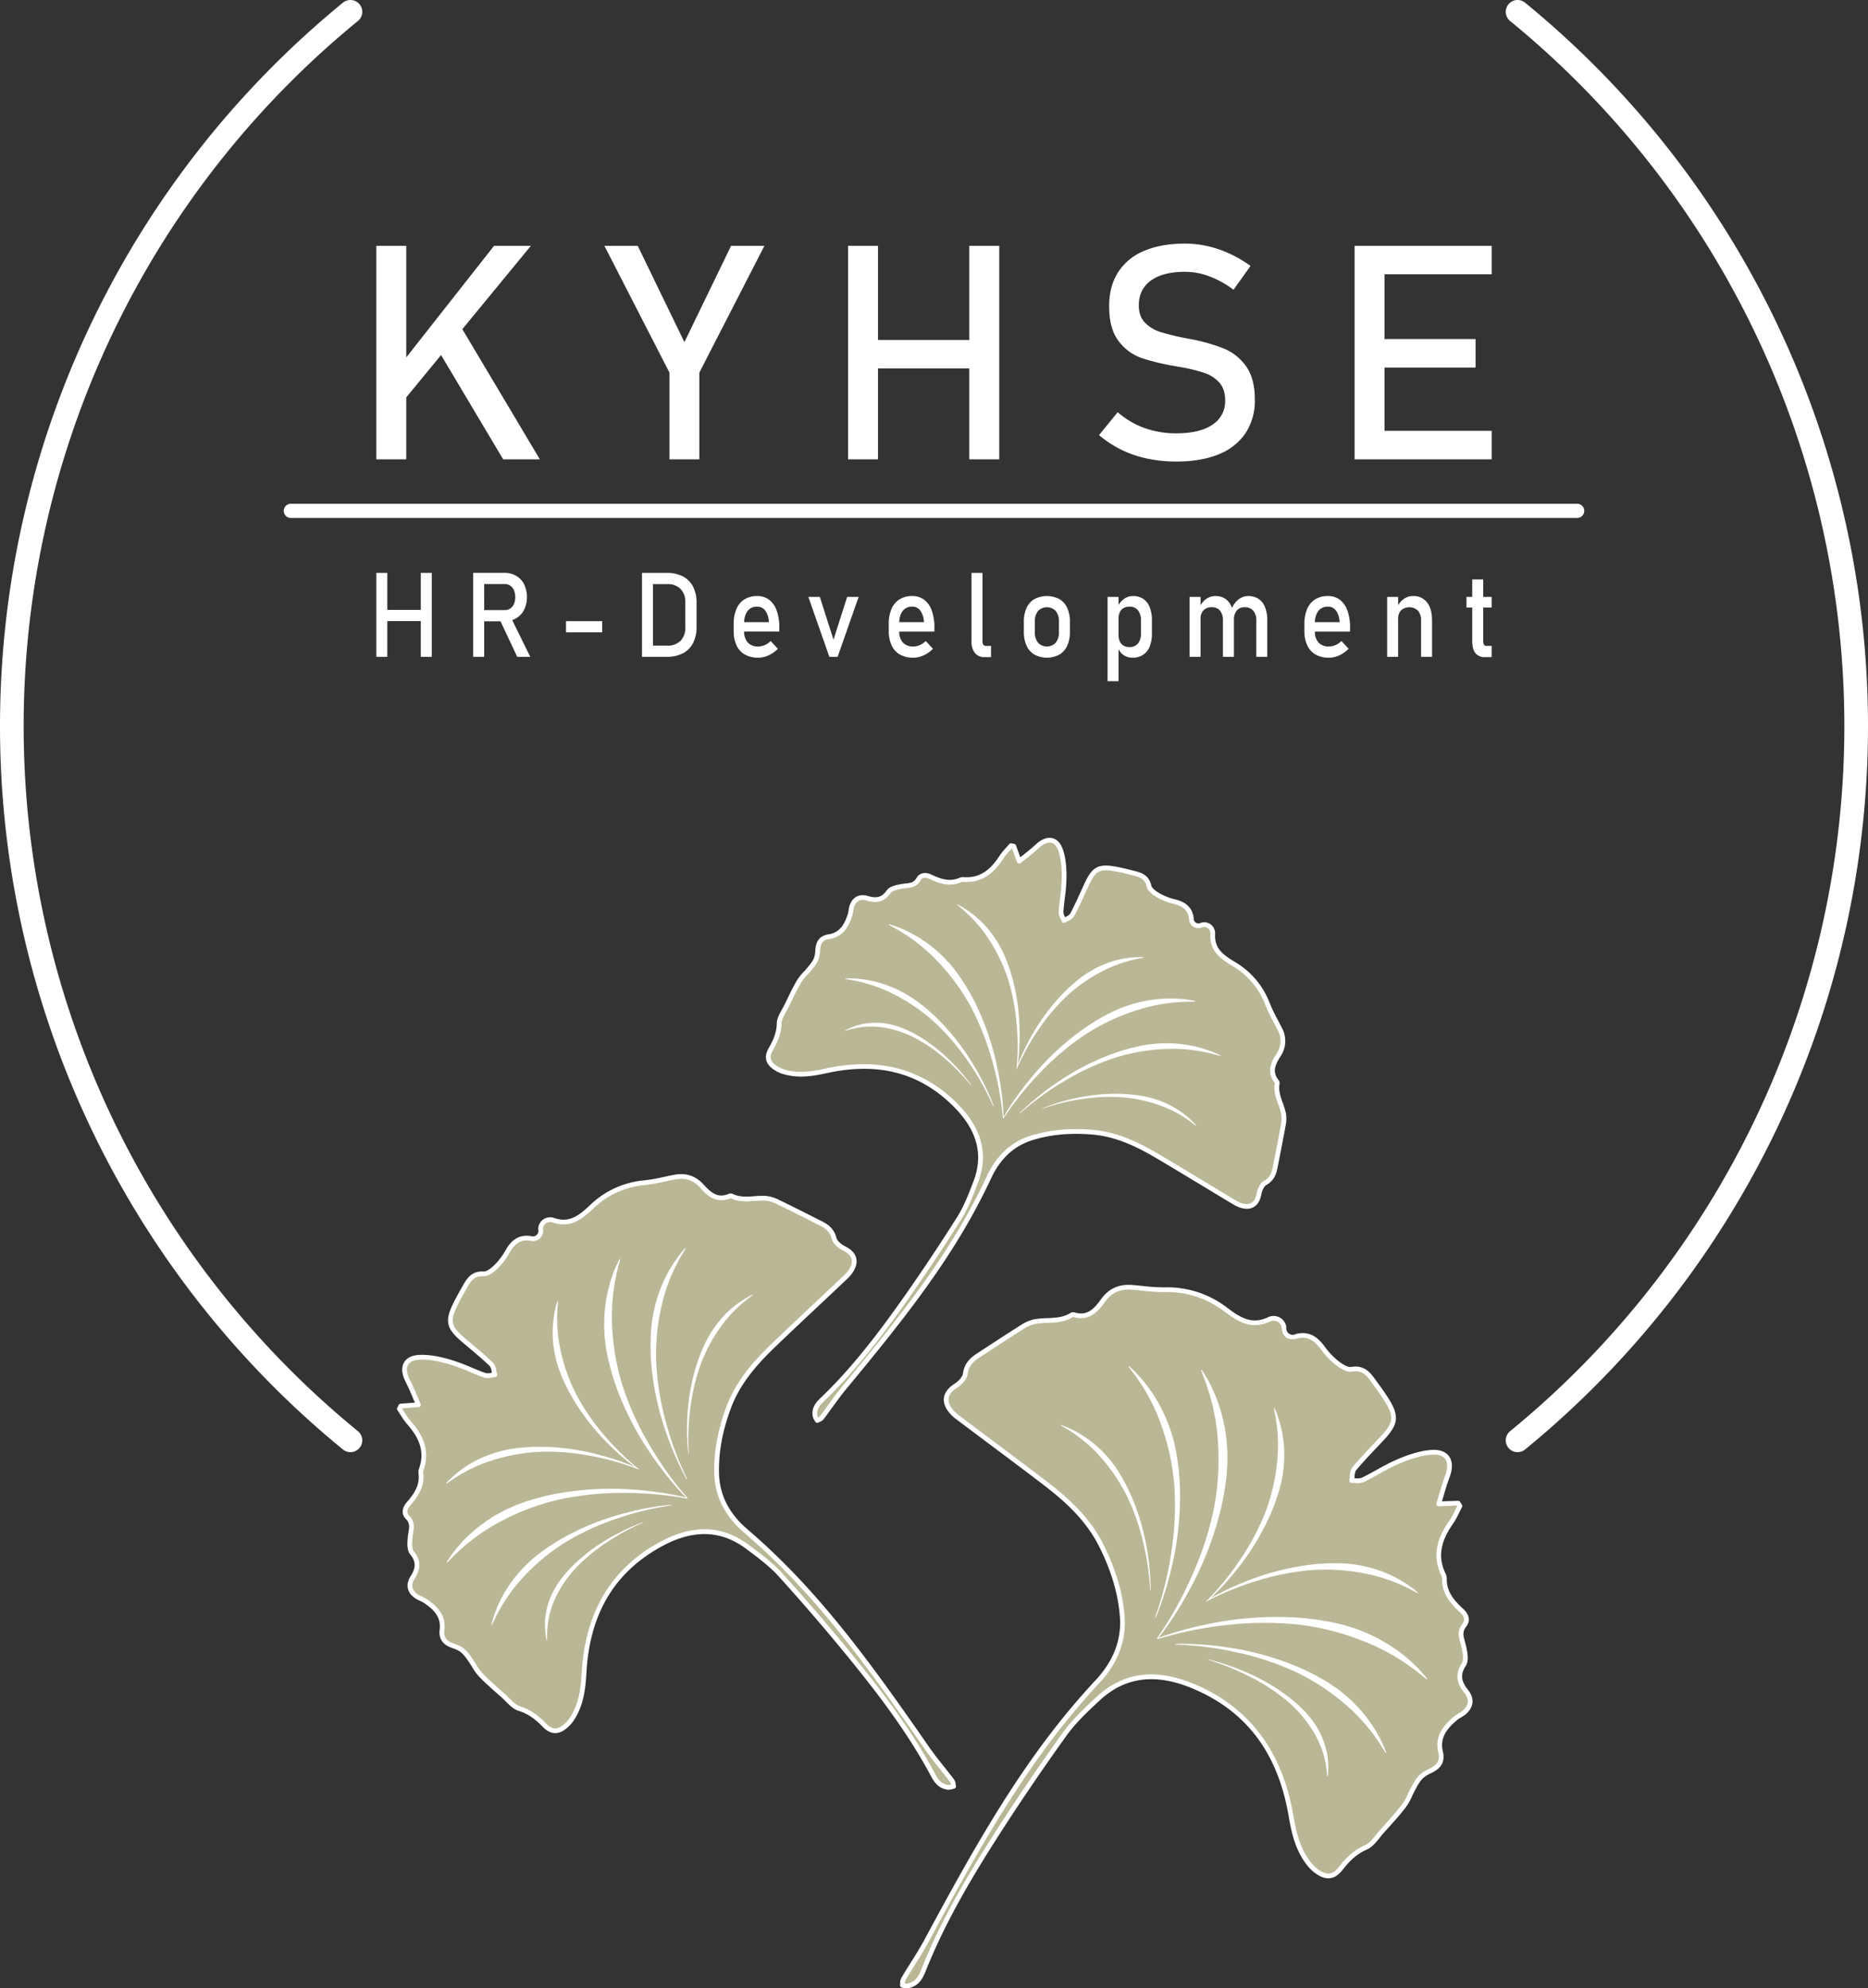
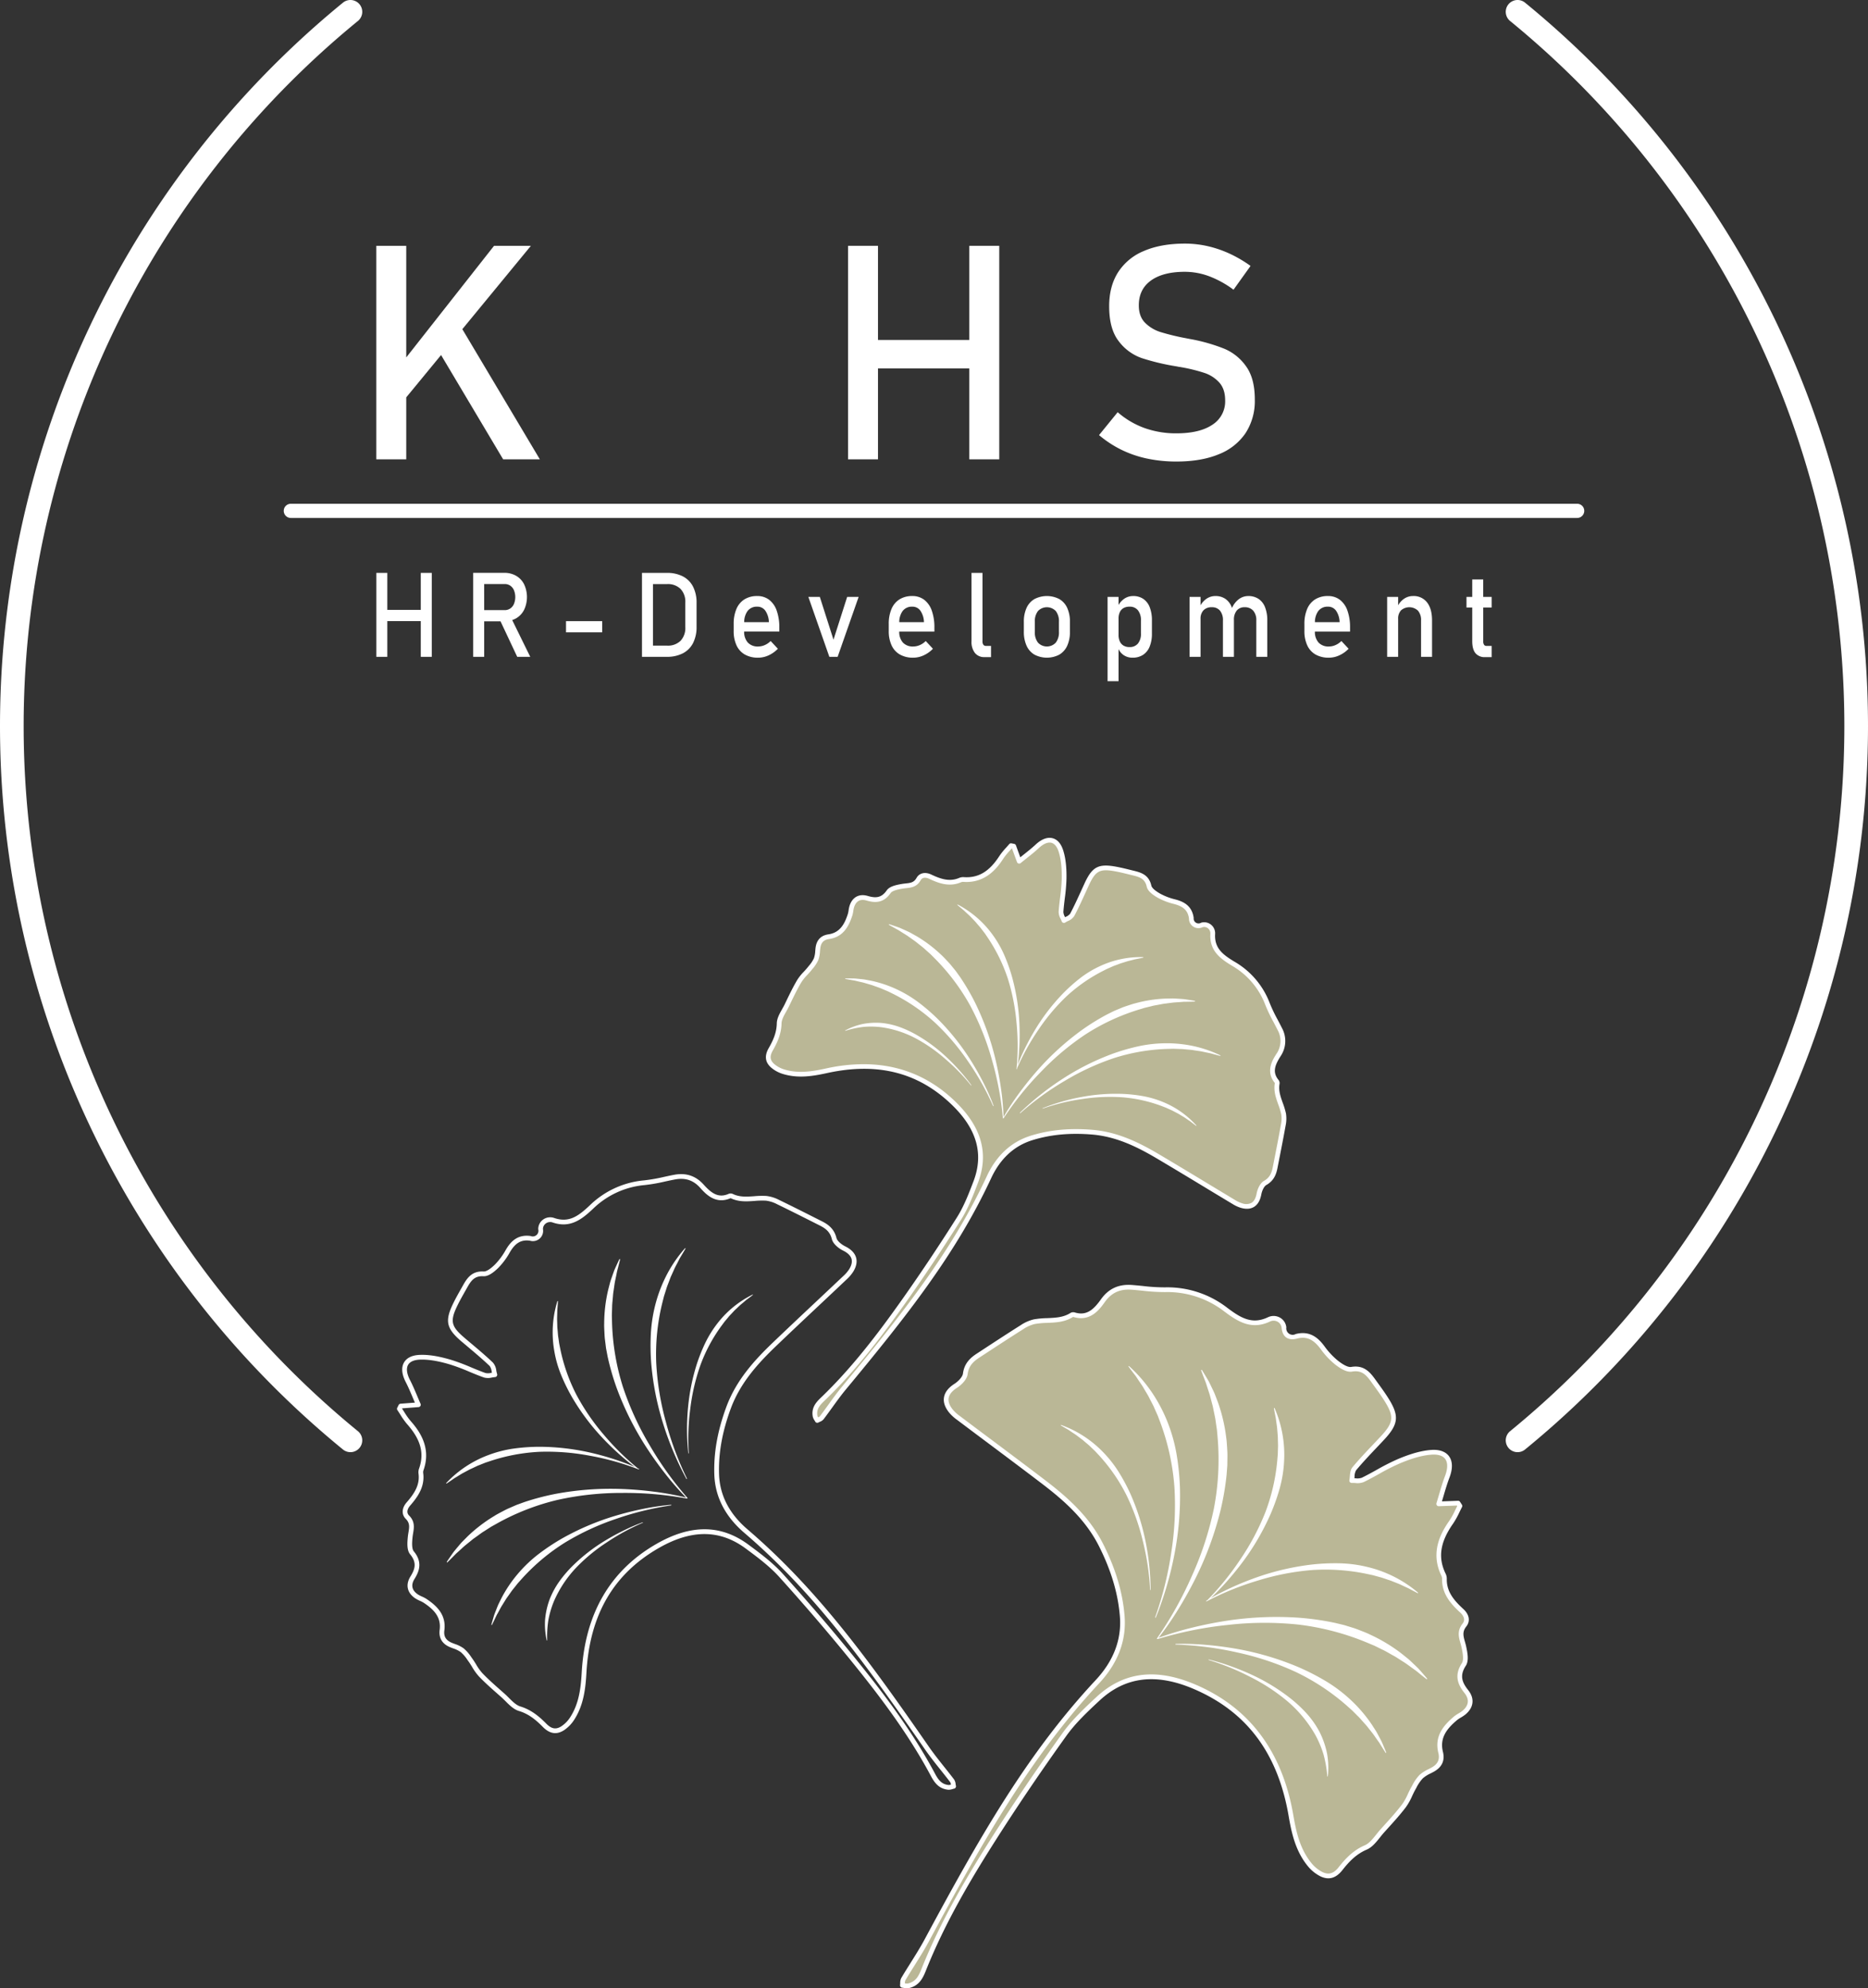
<svg xmlns="http://www.w3.org/2000/svg" viewBox="0 0 937 997.128">
  <rect x="0" y="0" width="937" height="997.128" fill="#333333" stroke="none" />
  <defs>
    <style>.a{fill:#bab796;}.b{fill:#fff;}</style>
  </defs>
-   <path class="a" d="M201.844,705.3l8.845-.673c-1.81-4.118-3.33-8.115-5.279-11.89-3.467-6.715-1.414-11.633,6.044-11.92,5.076-.195,10.368.986,15.3,2.441,5.885,1.735,11.441,4.558,17.249,6.6,1.468.516,3.351-.149,5.043-.271-.562-1.781-.6-4.114-1.779-5.244-4.541-4.339-9.44-8.3-14.224-12.385-7.191-6.138-7.9-9.278-3.766-17.735,1.264-2.589,2.7-5.1,4.118-7.608,2.23-3.938,4.089-7.955,10.017-7.62,2.123.12,4.73-2.08,6.516-3.832a35.461,35.461,0,0,0,5.6-7.533c2.574-4.43,5.712-7.225,11.311-6.443,3.053.427,5.261-.645,5.172-4.588a4.772,4.772,0,0,1,6.436-4.5c8.3,2.837,13.659-1.53,18.991-6.553a43.879,43.879,0,0,1,26.707-12.269c5.054-.476,10.021-1.854,15.033-2.793,5.427-1.017,9.929.294,13.77,4.58,3.54,3.949,7.58,7.528,13.664,4.978a1.609,1.609,0,0,1,1.148-.123c5.654,2.814,11.608.752,17.4,1.184a17.127,17.127,0,0,1,5.943,1.87c7.193,3.478,14.319,7.1,21.454,10.691,3.232,1.629,5.721,3.627,6.7,7.614.482,1.969,2.929,3.946,4.966,4.95,5.073,2.5,6.544,6.261,3.566,11.082a18.326,18.326,0,0,1-3.047,3.559c-11.785,11.152-23.671,22.2-35.389,33.419-9.6,9.195-18.338,19.04-23.065,31.835-3.983,10.78-6.32,21.762-5.955,33.34.375,11.908,6.11,21.211,14.632,28.506,36.438,31.192,63.815,69.85,90.846,108.851,3.926,5.665,8.465,10.9,12.628,16.408.532.7.5,1.83.737,2.761a9.169,9.169,0,0,1-2.695.524c-3.839-.439-5.794-2.778-7.63-6.223-11.007-20.656-25.025-39.312-39.7-57.43-11.774-14.539-23.994-28.74-36.528-42.628-4.949-5.484-11.053-10.029-17.035-14.456-14.637-10.829-29.7-8.948-44.59-.494-24.59,13.964-35.592,36.083-37.175,63.492-.469,8.108-1.392,15.95-5.789,22.926a16.847,16.847,0,0,1-5.026,5.218c-3.2,2.008-6.017,1.5-9.013-1.532-3.48-3.526-7.3-6.752-12.511-8.318-3.195-.96-5.715-4.307-8.427-6.708-3.8-3.362-7.663-6.673-11.156-10.333-2.038-2.136-3.343-4.956-5.1-7.382a23,23,0,0,0-4.155-4.925c-1.614-1.244-3.751-1.821-5.682-2.634-3.312-1.4-4.9-3.776-4.423-7.426.927-7.042-3.246-11.184-8.457-14.669-1.3-.868-2.867-1.326-4.176-2.18-3.6-2.352-4.464-5.773-2.174-9.439,2.679-4.287,3.432-8.03-.256-12.479-1.459-1.761-1.157-5.389-.876-8.086.358-3.449,1.776-6.614-1.4-9.776-1.74-1.732-1.612-4.229.484-6.627,3.791-4.34,7.1-9.109,6.241-15.451a4.3,4.3,0,0,1,.234-1.94c3.257-9.237-.193-16.62-6.225-23.428a67.168,67.168,0,0,1-4.782-6.914Z" transform="translate(-0.833 -0.159)" />
  <path class="b" d="M476.738,897.713a3.538,3.538,0,0,1-.395-.022c-4.326-.5-6.544-3.093-8.543-6.843-11.5-21.586-26.458-41.049-39.573-57.241-11.258-13.9-23.533-28.229-36.486-42.58-4.944-5.479-11.275-10.164-16.86-14.3-12.864-9.519-27.028-9.655-43.3-.417-22.934,13.025-34.9,33.477-36.578,62.53-.45,7.809-1.282,16.055-5.969,23.49a17.96,17.96,0,0,1-5.4,5.591c-3.659,2.293-7.089,1.739-10.49-1.706-3.21-3.253-6.888-6.477-12.007-8.013-2.615-.787-4.714-2.884-6.744-4.913-.73-.728-1.42-1.417-2.128-2.044l-1.628-1.437c-3.23-2.847-6.57-5.79-9.6-8.965a27.9,27.9,0,0,1-3.4-4.741c-.573-.93-1.166-1.891-1.8-2.765l-.531-.741a18.362,18.362,0,0,0-3.387-3.94,14.735,14.735,0,0,0-3.8-1.846c-.543-.206-1.086-.411-1.615-.633-3.893-1.642-5.67-4.642-5.138-8.675.873-6.637-3.3-10.425-7.941-13.529a13.963,13.963,0,0,0-1.957-1.019,16.526,16.526,0,0,1-2.208-1.153c-4.2-2.741-5.146-6.876-2.531-11.061,2.4-3.835,3.205-7.03-.163-11.094-1.7-2.053-1.482-5.7-1.142-8.965.071-.694.184-1.377.3-2.052.431-2.595.772-4.645-1.353-6.759-2.2-2.194-2.037-5.432.426-8.25,4.119-4.715,6.709-8.987,5.958-14.51a5.492,5.492,0,0,1,.291-2.493c2.7-7.66.853-14.522-5.993-22.249a37.288,37.288,0,0,1-3.449-4.84c-.468-.737-.935-1.474-1.425-2.191a1.186,1.186,0,0,1-.081-1.2l.688-1.377a1.184,1.184,0,0,1,.971-.652l7.185-.546q-.5-1.164-.98-2.315c-1.177-2.789-2.285-5.422-3.6-7.974-2.031-3.934-2.325-7.348-.854-9.873.946-1.621,3.085-3.591,7.908-3.777,5.748-.234,11.7,1.315,15.683,2.489a101.362,101.362,0,0,1,10.141,3.8c2.339.971,4.757,1.976,7.164,2.822a6.3,6.3,0,0,0,2.821-.1c.117-.02.235-.04.353-.058-.039-.184-.077-.368-.112-.549a6.022,6.022,0,0,0-1.012-2.832c-3.413-3.262-7.107-6.374-10.678-9.383-1.168-.984-2.335-1.966-3.5-2.957-7.61-6.5-8.407-10.257-4.061-19.157,1.206-2.471,2.576-4.891,3.9-7.232l.646-1.144c2.065-3.691,4.391-7.894,10.722-7.517.709.031,2.419-.355,5.617-3.494a34.116,34.116,0,0,0,5.4-7.283c2.192-3.775,5.595-7.984,12.5-7.021a2.839,2.839,0,0,0,3.822-3.387,5.848,5.848,0,0,1,2.414-4.839,6.026,6.026,0,0,1,5.591-.806c7.554,2.581,12.332-1.149,17.794-6.293a44.8,44.8,0,0,1,27.41-12.587,85.923,85.923,0,0,0,9.985-1.755c1.645-.357,3.29-.713,4.94-1.022,6.013-1.128,10.875.493,14.873,4.953,3.959,4.416,7.4,6.738,12.321,4.676a2.661,2.661,0,0,1,2.134-.091c3.451,1.717,7.054,1.463,10.87,1.2a41.826,41.826,0,0,1,6.091-.133,18.519,18.519,0,0,1,6.372,1.985c6.267,3.03,12.581,6.215,18.687,9.3l2.783,1.4c2.968,1.5,6.159,3.662,7.317,8.39.367,1.5,2.509,3.267,4.34,4.17,2.991,1.477,4.841,3.379,5.494,5.657.621,2.162.136,4.555-1.445,7.112a19.8,19.8,0,0,1-3.241,3.8q-6.645,6.288-13.318,12.546c-7.255,6.817-14.755,13.868-22.065,20.869-8.983,8.6-17.959,18.361-22.772,31.389-4.291,11.609-6.215,22.367-5.883,32.891.333,10.551,5.116,19.85,14.218,27.642,35.2,30.13,60.989,65.7,91.049,109.077,2.4,3.469,5.1,6.847,7.7,10.116,1.621,2.033,3.3,4.138,4.9,6.251a5.014,5.014,0,0,1,.8,2.378c.042.276.082.553.146.813a1.186,1.186,0,0,1-.908,1.447c-.254.053-.51.13-.767.205A6.831,6.831,0,0,1,476.738,897.713ZM354.218,767.076c7.774,0,15.094,2.582,22.075,7.747,5.675,4.2,12.107,8.959,17.209,14.614,12.981,14.383,25.285,28.741,36.57,42.677,13.184,16.28,28.227,35.855,39.823,57.617,1.737,3.261,3.394,5.222,6.717,5.6a3.357,3.357,0,0,0,1.2-.207,3.1,3.1,0,0,0-.324-1.183c-1.581-2.09-3.249-4.182-4.86-6.2-2.629-3.3-5.348-6.708-7.8-10.243-29.961-43.231-55.66-78.679-90.641-108.625-9.63-8.244-14.693-18.125-15.047-29.371-.341-10.835,1.631-21.887,6.029-33.788,4.98-13.479,14.168-23.48,23.357-32.281,7.317-7.008,14.822-14.062,22.08-20.883q6.663-6.264,13.313-12.541a17.555,17.555,0,0,0,2.854-3.32c1.213-1.965,1.611-3.718,1.183-5.21-.463-1.609-1.9-3.015-4.265-4.184s-5.022-3.4-5.594-5.732c-.875-3.572-3.063-5.317-6.08-6.837l-2.784-1.405c-6.1-3.076-12.4-6.257-18.651-9.277a16.342,16.342,0,0,0-5.515-1.756,39.5,39.5,0,0,0-5.748.134c-3.921.273-7.973.56-11.959-1.373a1.319,1.319,0,0,0-.292.089c-7.465,3.131-12.373-2.339-15.007-5.279-3.447-3.846-7.473-5.176-12.669-4.207-1.629.306-3.252.658-4.877,1.009a87.353,87.353,0,0,1-10.263,1.8,42.529,42.529,0,0,0-26.006,11.951c-5.629,5.3-11.41,9.81-20.188,6.813a3.685,3.685,0,0,0-3.422.474,3.475,3.475,0,0,0-1.443,2.872,5.125,5.125,0,0,1-6.524,5.79c-4.4-.614-7.343,1.083-10.12,5.863a35.907,35.907,0,0,1-5.793,7.785c-2.974,2.919-5.411,4.281-7.414,4.169-4.823-.27-6.459,2.631-8.517,6.307l-.651,1.156c-1.307,2.309-2.66,4.7-3.834,7.1-3.87,7.927-3.318,10.517,3.47,16.312q1.734,1.481,3.483,2.947c3.6,3.034,7.322,6.169,10.79,9.483a7.416,7.416,0,0,1,1.7,4.075,16.617,16.617,0,0,0,.4,1.67,1.187,1.187,0,0,1-1.046,1.539c-.5.036-1.009.124-1.524.21a7.974,7.974,0,0,1-4,0c-2.471-.868-4.92-1.886-7.288-2.87a99.983,99.983,0,0,0-9.9-3.711c-3.818-1.127-9.51-2.59-14.921-2.394-2.068.08-4.778.595-5.948,2.6-1.028,1.764-.7,4.459.913,7.589,1.36,2.634,2.488,5.309,3.681,8.142.529,1.259,1.066,2.531,1.63,3.816a1.185,1.185,0,0,1-1,1.66l-8.175.621-.077.158c.365.552.72,1.113,1.077,1.674a35.038,35.038,0,0,0,3.221,4.538c4.648,5.246,10.374,13.5,6.456,24.61a3.173,3.173,0,0,0-.177,1.387c.922,6.788-2.589,11.889-6.523,16.391-.779.891-2.39,3.163-.54,5.005,2.993,2.979,2.476,6.088,2.021,8.832-.105.626-.211,1.261-.277,1.908-.195,1.865-.6,5.748.609,7.206,4.528,5.463,2.717,10.074.348,13.865-1.925,3.081-1.3,5.784,1.817,7.816a14.378,14.378,0,0,0,1.9.983,15.992,15.992,0,0,1,2.287,1.2c5.024,3.361,10.019,7.867,8.973,15.811-.393,2.983.785,4.945,3.707,6.177.5.212,1.017.406,1.533.6a16.706,16.706,0,0,1,4.413,2.187,20.075,20.075,0,0,1,3.872,4.442l.52.728c.682.944,1.3,1.944,1.893,2.909a25.726,25.726,0,0,0,3.1,4.349c2.958,3.1,6.26,6.01,9.452,8.823l1.633,1.44c.761.674,1.508,1.421,2.23,2.142,1.823,1.822,3.708,3.7,5.752,4.319,5.644,1.695,9.745,5.309,13.013,8.62,2.638,2.673,4.823,3.064,7.539,1.362a15.542,15.542,0,0,0,4.652-4.846c4.385-6.958,5.175-14.862,5.608-22.362,1.7-29.5,14.414-51.19,37.774-64.455C338.833,769.468,346.736,767.076,354.218,767.076Z" transform="translate(-0.833 -0.159)" />
  <path class="b" d="M304.7,772.569a88.706,88.706,0,0,0-16.339,12.576,61.192,61.192,0,0,0-6.809,7.873,41.984,41.984,0,0,0-5.015,9.2,39.075,39.075,0,0,0-2.287,10.226,36.128,36.128,0,0,0,.819,10.329.118.118,0,0,0,.234-.028v0a53.214,53.214,0,0,1,.595-10.1,46.34,46.34,0,0,1,2.829-9.546,57.871,57.871,0,0,1,10.987-16.635,87.142,87.142,0,0,1,15.617-12.9,111.745,111.745,0,0,1,17.913-9.743h0a.118.118,0,0,0-.087-.22,100.148,100.148,0,0,0-9.426,4.061Q309.115,769.914,304.7,772.569Z" transform="translate(-0.833 -0.159)" />
  <path class="b" d="M309.441,760.341a130.726,130.726,0,0,0-26.385,11.181,108.206,108.206,0,0,0-12.037,7.964,67.8,67.8,0,0,0-10.486,10,65.618,65.618,0,0,0-8.1,12l-1.6,3.241c-.491,1.1-.907,2.232-1.357,3.344l-.647,1.677c-.19.569-.358,1.146-.528,1.721q-.514,1.724-.987,3.447a.158.158,0,0,0,.293.112l0-.01q.8-1.6,1.554-3.2l.757-1.6.86-1.548c.574-1.029,1.1-2.079,1.7-3.085l1.862-2.981c.586-1.011,1.323-1.928,1.976-2.893.681-.948,1.312-1.927,2.075-2.813l2.17-2.736,2.329-2.6a101.787,101.787,0,0,1,21.441-17.873,128.744,128.744,0,0,1,25.586-11.85,148.19,148.19,0,0,1,27.538-6.724h.007a.158.158,0,0,0-.035-.313,123.723,123.723,0,0,0-14.123,2.073Q316.309,758.286,309.441,760.341Z" transform="translate(-0.833 -0.159)" />
  <path class="b" d="M354.672,673.49a85.611,85.611,0,0,0-4.265,10.6,103.56,103.56,0,0,0-4.477,22.246,115.645,115.645,0,0,0,.146,22.6.118.118,0,0,0,.235-.021v-.006a115.022,115.022,0,0,1,.791-22.447,102.026,102.026,0,0,1,5.09-21.762,80.124,80.124,0,0,1,10.441-19.516l1.65-2.223,1.781-2.12c.568-.733,1.229-1.379,1.858-2.057.646-.662,1.242-1.379,1.935-1.994l2.022-1.916c.687-.627,1.421-1.2,2.129-1.807l1.064-.916c.367-.288.747-.559,1.122-.84q1.132-.83,2.25-1.7l0,0a.118.118,0,0,0-.125-.2,50.451,50.451,0,0,0-17.574,14.354A54.82,54.82,0,0,0,354.672,673.49Z" transform="translate(-0.833 -0.159)" />
  <path class="b" d="M335.659,638.745a70.5,70.5,0,0,0-5.739,14.331,74,74,0,0,0-2.571,15.232,115.228,115.228,0,0,0,.133,15.393,139.507,139.507,0,0,0,5.852,30.007,155.806,155.806,0,0,0,11.793,28.076.158.158,0,0,0,.208.065.156.156,0,0,0,.071-.21l0-.007a154.893,154.893,0,0,1-10.558-28.363,137.507,137.507,0,0,1-4.85-29.72,107.787,107.787,0,0,1,2.97-29.677l.913-3.617,1.13-3.556c.331-1.2.823-2.349,1.258-3.517.465-1.156.84-2.355,1.387-3.477l1.536-3.426c.534-1.133,1.154-2.223,1.724-3.344l.856-1.687c.31-.547.645-1.08.967-1.622q.984-1.614,1.931-3.273l.005-.01a.157.157,0,0,0-.256-.18A66.494,66.494,0,0,0,335.659,638.745Z" transform="translate(-0.833 -0.159)" />
  <path class="b" d="M320.949,736.948l.223.088.008,0a.149.149,0,0,0,.2-.078.152.152,0,0,0-.073-.208c-.2-.088-.389-.179-.587-.268a128.755,128.755,0,0,1-17.133-16.938A111.012,111.012,0,0,1,289.9,699.5a89.467,89.467,0,0,1-7.983-22.633l-.588-2.938-.424-2.97c-.182-.987-.22-1.992-.315-2.993-.068-.994-.215-2-.218-3l-.092-3.021c-.016-1.013.046-2.019.062-3.034l.03-1.521.122-1.52c.084-1.014.155-2.04.219-3.064l0-.007a.16.16,0,0,0-.312-.057,53.412,53.412,0,0,0-1.571,24.709,56.39,56.39,0,0,0,3.392,12.05,93.023,93.023,0,0,0,5.471,11.206,112.379,112.379,0,0,0,14.718,19.878q4.2,4.521,8.8,8.646c2.584,2.307,5.239,4.531,8.027,6.59-3.214-1.4-6.5-2.6-9.829-3.709q-6.063-2-12.32-3.438a117.228,117.228,0,0,0-25.467-2.963,96.818,96.818,0,0,0-12.9.872,59.412,59.412,0,0,0-12.6,3.167,55.717,55.717,0,0,0-21.438,14.126.155.155,0,0,0-.017.19.162.162,0,0,0,.225.046l.007,0c.885-.588,1.768-1.184,2.64-1.784l1.3-.9,1.356-.813c.9-.543,1.774-1.119,2.685-1.633l2.772-1.48c.9-.519,1.875-.9,2.815-1.362.947-.435,1.862-.917,2.848-1.265l2.892-1.165,2.956-.986a92.791,92.791,0,0,1,24.5-4.5,115.044,115.044,0,0,1,25.107,1.989,131.761,131.761,0,0,1,23.886,6.634C320.756,736.874,320.854,736.915,320.949,736.948Z" transform="translate(-0.833 -0.159)" />
  <path class="b" d="M311.5,631.663q-.887,1.855-1.742,3.743c-.286.628-.574,1.258-.838,1.9l-.7,1.949c-.445,1.307-.935,2.609-1.334,3.937l-1.041,4.031A74.936,74.936,0,0,0,303.9,663.79c-.056,1.4.035,2.789.1,4.183.079,1.393.116,2.791.307,4.172l.518,4.149.779,4.1a125.138,125.138,0,0,0,4.606,15.974,150.491,150.491,0,0,0,14.766,29.5q4.481,6.915,9.565,13.387a143.387,143.387,0,0,0,10.408,11.915,143.229,143.229,0,0,0-15.721-2.9q-8.151-1.069-16.395-1.389a150.52,150.52,0,0,0-32.9,2.367,125.225,125.225,0,0,0-16.087,4.195l-3.925,1.426-3.832,1.672c-1.285.542-2.506,1.224-3.744,1.867-1.229.66-2.473,1.291-3.646,2.053a74.909,74.909,0,0,0-13.257,10.129l-2.935,2.953c-.938,1.021-1.807,2.107-2.7,3.157l-1.318,1.6c-.414.552-.809,1.121-1.2,1.688q-1.19,1.7-2.328,3.409a.2.2,0,0,0,.3.25l.01-.01q1.475-1.442,2.9-2.894l1.426-1.451,1.518-1.358c1.01-.9,1.973-1.846,3.006-2.713l3.139-2.541c1.015-.878,2.159-1.6,3.229-2.4,1.094-.776,2.144-1.605,3.3-2.283l3.375-2.165,3.5-1.958a118.414,118.414,0,0,1,29.917-11.542,147.893,147.893,0,0,1,32.227-3.479,170.79,170.79,0,0,1,32.479,2.807h.009a.2.2,0,0,0,.13-.025.188.188,0,0,0,.216-.014.2.2,0,0,0,.018-.278l-.006-.006a170.708,170.708,0,0,1-19-26.493,147.86,147.86,0,0,1-13.464-29.486,118.407,118.407,0,0,1-5.351-31.616l-.1-4.008.138-4.007c-.009-1.344.167-2.67.275-4.006.146-1.331.181-2.683.418-4l.582-4c.219-1.33.538-2.64.8-3.97l.392-2,.52-1.966q.523-1.97,1.007-3.973l0-.014a.2.2,0,0,0-.369-.132Z" transform="translate(-0.833 -0.159)" />
  <path class="a" d="M732.227,753.977l-9.719.353c1.467-4.709,2.632-9.251,4.292-13.6,2.953-7.742.113-12.848-8.049-12.245-5.554.411-11.175,2.347-16.371,4.538-6.2,2.613-11.9,6.371-17.982,9.309-1.537.742-3.67.249-5.529.324.394-2.009.145-4.555,1.295-5.932,4.415-5.284,9.266-10.205,13.977-15.24,7.081-7.571,7.462-11.078,1.925-19.786-1.7-2.665-3.565-5.223-5.42-7.782-2.913-4.018-5.433-8.166-11.85-7.073-2.3.391-5.409-1.685-7.57-3.375a38.884,38.884,0,0,1-7.024-7.521c-3.348-4.51-7.111-7.169-13.114-5.63-3.274.84-5.811-.057-6.2-4.364a5.232,5.232,0,0,0-7.564-4.108c-8.693,4.109-15.07.01-21.5-4.808a48.1,48.1,0,0,0-30.6-10.088c-5.565.1-11.146-.789-16.722-1.2-6.037-.442-10.781,1.539-14.44,6.68-3.372,4.737-7.334,9.133-14.276,7.1a1.774,1.774,0,0,0-1.266.008c-5.815,3.76-12.555,2.244-18.812,3.426a18.77,18.77,0,0,0-6.246,2.768c-7.41,4.671-14.729,9.488-22.061,14.282-3.322,2.171-5.789,4.654-6.363,9.117-.284,2.205-2.708,4.659-4.8,6-5.22,3.35-6.361,7.625-2.525,12.512a20.105,20.105,0,0,0,3.757,3.5c14.209,10.7,28.516,21.278,42.66,32.066,11.589,8.839,22.318,18.493,29.04,31.853,5.663,11.256,9.557,22.934,10.581,35.594,1.054,13.02-4.052,23.859-12.442,32.854-35.87,38.459-60.952,83.939-85.613,129.75-3.582,6.655-7.885,12.919-11.745,19.428-.493.832-.325,2.056-.464,3.1a10.046,10.046,0,0,0,3,.24c4.129-.95,5.971-3.738,7.549-7.717,9.456-23.856,22.439-45.9,36.2-67.446,11.044-17.286,22.614-34.259,34.565-50.93,4.719-6.582,10.811-12.284,16.786-17.841,14.617-13.6,31.261-13.4,48.52-6.013,28.506,12.194,43.21,34.943,48.3,64.611,1.5,8.776,3.475,17.208,9.122,24.268a18.464,18.464,0,0,0,6.116,5.069c3.733,1.794,6.741.9,9.632-2.777,3.359-4.269,7.122-8.252,12.61-10.6,3.363-1.438,5.7-5.394,8.358-8.343,3.722-4.129,7.529-8.211,10.886-12.628,1.958-2.577,3.034-5.81,4.647-8.668a25.182,25.182,0,0,1,3.922-5.877c1.605-1.553,3.863-2.444,5.867-3.567,3.437-1.928,4.879-4.716,3.908-8.633-1.875-7.559,2.163-12.584,7.412-17.022,1.307-1.105,2.962-1.8,4.283-2.887,3.638-3,4.154-6.838,1.209-10.551-3.445-4.342-4.725-8.328-1.254-13.628,1.374-2.1.6-6.014-.037-8.918-.814-3.714-2.748-6.988.324-10.822,1.683-2.1,1.237-4.806-1.34-7.162-4.664-4.262-8.857-9.052-8.7-16.068a4.742,4.742,0,0,0-.493-2.085c-4.683-9.664-1.831-18.132,3.9-26.29,1.754-2.5,2.924-5.4,4.361-8.119Z" transform="translate(-0.833 -0.159)" />
  <path class="b" d="M455.845,997.288a9.308,9.308,0,0,1-1.6-.182c-.292-.051-.584-.1-.87-.131a1.188,1.188,0,0,1-1.065-1.337c.039-.3.049-.608.061-.918a5.416,5.416,0,0,1,.558-2.63c1.48-2.5,3.046-4.989,4.56-7.4,2.44-3.886,4.964-7.9,7.161-11.984,27.422-50.939,51.15-92.856,85.791-130,8.983-9.632,13.062-20.381,12.126-31.95-.931-11.521-4.353-23.02-10.458-35.157-6.856-13.625-17.844-23.164-28.7-31.443-8.823-6.728-17.859-13.488-26.6-20.024q-8.036-6.01-16.057-12.037a20.646,20.646,0,0,1-3.976-3.719c-2.014-2.565-2.83-5.081-2.424-7.48.426-2.529,2.19-4.8,5.241-6.763,1.9-1.221,4.047-3.444,4.267-5.157.676-5.248,3.863-7.979,6.89-9.959l3-1.965c6.227-4.075,12.667-8.288,19.074-12.327a20.186,20.186,0,0,1,6.657-2.929,46.082,46.082,0,0,1,6.637-.6c4.2-.176,8.177-.343,11.752-2.654a2.814,2.814,0,0,1,2.244-.151c5.679,1.665,9.176-1.31,12.975-6.649,3.782-5.314,8.857-7.661,15.494-7.176,1.837.134,3.675.321,5.512.506a92.563,92.563,0,0,0,11.1.687,49.11,49.11,0,0,1,31.338,10.326c6.615,4.958,12.307,8.454,20.277,4.684a6.512,6.512,0,0,1,6.086.186,6.3,6.3,0,0,1,3.168,4.889,3.221,3.221,0,0,0,4.723,3.32c7.325-1.881,11.526,2.256,14.36,6.074a37.533,37.533,0,0,0,6.8,7.292c3.7,2.9,5.655,3.305,6.639,3.141,6.762-1.16,9.807,3.086,12.493,6.825l.848,1.175c1.729,2.385,3.516,4.851,5.13,7.387,5.79,9.106,5.386,13.272-2.06,21.234q-1.71,1.826-3.435,3.64c-3.527,3.722-7.173,7.571-10.5,11.55a6.641,6.641,0,0,0-.778,3.269q-.032.365-.067.733l.515.026a6.972,6.972,0,0,0,3.137-.25c2.523-1.219,5.038-2.613,7.468-3.96a111.8,111.8,0,0,1,10.57-5.374c4.185-1.765,10.474-4.164,16.745-4.627,5.208-.388,7.766,1.471,8.978,3.1,1.89,2.537,1.982,6.255.267,10.752-1.122,2.939-2.007,5.943-2.943,9.122-.275.93-.551,1.868-.836,2.811l8.054-.292a1.16,1.16,0,0,1,1.037.538l.92,1.417a1.186,1.186,0,0,1,.054,1.2c-.444.84-.863,1.7-1.281,2.557a40.979,40.979,0,0,1-3.158,5.689c-6.537,9.3-7.711,17.036-3.809,25.09a5.872,5.872,0,0,1,.612,2.631c-.139,6.155,3.221,10.513,8.311,15.164,3.026,2.767,3.588,6.131,1.466,8.779-2.093,2.613-1.462,4.83-.665,7.637.2.718.41,1.446.573,2.191.765,3.49,1.449,7.414-.127,9.821-3.209,4.9-1.924,8.315,1.189,12.241,3.319,4.183,2.8,8.745-1.383,12.2a18.246,18.246,0,0,1-2.251,1.518,15.376,15.376,0,0,0-2.021,1.361c-4.7,3.975-8.809,8.645-7.027,15.831,1.075,4.333-.431,7.683-4.478,9.953-.547.307-1.111.6-1.678.886a16.272,16.272,0,0,0-3.945,2.5,20.169,20.169,0,0,0-3.226,4.731l-.488.875c-.583,1.032-1.111,2.154-1.621,3.238a30.478,30.478,0,0,1-3.115,5.567c-2.9,3.823-6.178,7.436-9.345,10.929l-1.6,1.774c-.7.771-1.361,1.606-2.067,2.49-1.954,2.45-3.977,4.984-6.705,6.15-5.414,2.315-9.036,6.291-12.143,10.242-3.242,4.12-6.864,5.137-11.079,3.112a19.56,19.56,0,0,1-6.529-5.4c-6-7.506-7.917-16.372-9.364-24.809-5.4-31.488-20.972-52.331-47.6-63.722-18.907-8.086-34.362-6.193-47.246,5.792-5.579,5.19-11.9,11.073-16.629,17.664-12.351,17.229-23.968,34.347-34.528,50.877-12.305,19.26-26.216,42.312-36.1,67.243-1.7,4.3-3.781,7.378-8.386,8.437A4.015,4.015,0,0,1,455.845,997.288Zm-1.1-2.5a4.139,4.139,0,0,0,1.477.094c3.626-.835,5.206-3.2,6.713-7,9.956-25.118,23.939-48.292,36.3-67.646,10.583-16.565,22.224-33.718,34.6-50.984,4.863-6.782,11.28-12.752,16.942-18.018C564.42,838.538,580.708,836.5,600.572,845c27.043,11.568,43.53,33.607,49,65.5,1.4,8.133,3.229,16.664,8.88,23.727a17.12,17.12,0,0,0,5.7,4.74c3.184,1.533,5.633.8,8.185-2.44,3.143-4,7.155-8.425,13.074-10.956,2.18-.933,4.013-3.228,5.785-5.45.7-.872,1.416-1.773,2.159-2.6l1.609-1.778c3.132-3.456,6.371-7.031,9.214-10.772a28.336,28.336,0,0,0,2.857-5.142c.529-1.123,1.076-2.284,1.7-3.393l.48-.861a21.9,21.9,0,0,1,3.651-5.284,18.265,18.265,0,0,1,4.513-2.906c.54-.276,1.079-.552,1.6-.844,3.084-1.731,4.144-4.054,3.336-7.312-2.1-8.466,2.764-13.958,7.8-18.214a17.439,17.439,0,0,1,2.327-1.582,16.062,16.062,0,0,0,1.965-1.314c3.2-2.643,3.557-5.72,1.035-8.9-3.019-3.808-5.537-8.57-1.316-15.015,1.162-1.774.273-5.833-.2-8.014-.153-.7-.348-1.377-.539-2.049-.826-2.908-1.762-6.2,1.1-9.769,1.851-2.309-.233-4.646-1.215-5.544-4.817-4.4-9.252-9.5-9.083-16.97a3.566,3.566,0,0,0-.374-1.543c-5.605-11.564-.4-21.227,4-27.489a38.574,38.574,0,0,0,2.967-5.363c.327-.672.655-1.343.993-2.007l-.176-.271-9.047.329a1.131,1.131,0,0,1-.986-.465,1.193,1.193,0,0,1-.19-1.074c.46-1.475.89-2.933,1.314-4.375.95-3.224,1.848-6.27,3-9.3,1.392-3.647,1.409-6.662.048-8.489-1.229-1.65-3.633-2.4-6.9-2.15-5.922.438-11.967,2.749-16,4.448a109.5,109.5,0,0,0-10.341,5.263c-2.46,1.363-5,2.773-7.586,4.021a8.7,8.7,0,0,1-4.3.483c-.6-.034-1.17-.062-1.7-.042a1.153,1.153,0,0,1-.948-.412,1.193,1.193,0,0,1-.264-1,18.419,18.419,0,0,0,.227-1.88c.145-1.649.3-3.354,1.321-4.583,3.372-4.036,7.045-7.913,10.6-11.662q1.717-1.811,3.425-3.63c6.736-7.2,7.02-10.114,1.791-18.338-1.575-2.476-3.341-4.911-5.049-7.267l-.855-1.183c-2.717-3.784-4.855-6.769-10.166-5.872-2.15.374-4.927-.815-8.5-3.609a39.791,39.791,0,0,1-7.245-7.748c-3.648-4.912-7.087-6.417-11.867-5.189-2.218.571-4.026.381-5.363-.563s-2.109-2.57-2.312-4.843a3.929,3.929,0,0,0-1.983-3.042,4.164,4.164,0,0,0-3.893-.1c-9.142,4.318-15.961.133-22.714-4.932a46.771,46.771,0,0,0-29.872-9.851,96.029,96.029,0,0,1-11.384-.7c-1.815-.184-3.631-.369-5.447-.5-5.815-.419-10.078,1.539-13.387,6.186-2.492,3.5-7.13,10.018-15.576,7.551a1.6,1.6,0,0,0-.393-.067c-4.091,2.6-8.535,2.785-12.836,2.965a43.572,43.572,0,0,0-6.295.563,18.019,18.019,0,0,0-5.833,2.605c-6.389,4.028-12.821,8.237-19.04,12.306l-3.006,1.965c-3.125,2.044-5.314,4.234-5.834,8.276-.332,2.58-2.921,5.3-5.339,6.852-2.465,1.582-3.872,3.318-4.184,5.16-.289,1.712.367,3.6,1.951,5.621a18.458,18.458,0,0,0,3.538,3.287q8.012,6.034,16.049,12.033c8.745,6.539,17.786,13.3,26.617,20.038,11.081,8.451,22.308,18.208,29.38,32.263,6.246,12.415,9.747,24.2,10.7,36.031.992,12.262-3.3,23.62-12.757,33.76-34.447,36.932-58.1,78.717-85.436,129.5-2.235,4.152-4.78,8.2-7.241,12.122-1.507,2.4-3.064,4.88-4.529,7.348A3.789,3.789,0,0,0,454.741,994.784ZM539.006,660.6Zm.161-.07h0Z" transform="translate(-0.833 -0.159)" />
  <path class="b" d="M628.427,839.9a97.227,97.227,0,0,1,19.345,11.7,66.972,66.972,0,0,1,8.386,7.741,46.026,46.026,0,0,1,6.593,9.408,42.852,42.852,0,0,1,3.748,10.86,39.622,39.622,0,0,1,.375,11.355.13.13,0,0,1-.258,0v-.006a58.335,58.335,0,0,0-1.888-10.927,50.9,50.9,0,0,0-4.254-10.054A63.474,63.474,0,0,0,646.461,853.2a95.6,95.6,0,0,0-18.6-12.135,122.423,122.423,0,0,0-20.712-8.415l0,0a.129.129,0,0,1,.068-.249,109.691,109.691,0,0,1,10.768,3.267Q623.287,837.551,628.427,839.9Z" transform="translate(-0.833 -0.159)" />
  <path class="b" d="M621.757,827.161a143.329,143.329,0,0,1,30.119,8.942,118.783,118.783,0,0,1,14.094,7.2,74.381,74.381,0,0,1,12.652,9.606,71.944,71.944,0,0,1,10.3,12.084l2.142,3.334c.67,1.137,1.262,2.321,1.889,3.476l.911,1.749c.276.6.531,1.2.786,1.81q.772,1.815,1.5,3.634a.173.173,0,0,1-.3.158l-.007-.01q-1.063-1.65-2.087-3.3l-1.021-1.649-1.127-1.58c-.752-1.051-1.452-2.13-2.232-3.153l-2.395-3.019c-.762-1.029-1.678-1.938-2.508-2.909-.859-.949-1.666-1.939-2.606-2.811l-2.7-2.714-2.857-2.547a111.6,111.6,0,0,0-25.555-16.84,141.1,141.1,0,0,0-29.332-9.769,162.465,162.465,0,0,0-30.829-3.945h-.008a.173.173,0,0,1,0-.345,135.683,135.683,0,0,1,15.642.525Q614.022,825.766,621.757,827.161Z" transform="translate(-0.833 -0.159)" />
  <path class="b" d="M561.812,738.088a93.768,93.768,0,0,1,5.949,11.026A113.475,113.475,0,0,1,575.37,772.8a126.739,126.739,0,0,1,2.616,24.644.13.13,0,0,1-.259.006v-.006a126.01,126.01,0,0,0-3.619-24.36A111.835,111.835,0,0,0,565.891,750a87.8,87.8,0,0,0-13.772-19.981l-2.07-2.22-2.2-2.091c-.709-.729-1.509-1.351-2.277-2.013-.785-.641-1.522-1.35-2.353-1.935l-2.439-1.84c-.825-.6-1.694-1.131-2.541-1.707l-1.271-.867c-.436-.269-.884-.517-1.326-.778q-1.335-.764-2.66-1.576l-.006,0a.13.13,0,0,1,.111-.233A55.314,55.314,0,0,1,554,728.24,60.078,60.078,0,0,1,561.812,738.088Z" transform="translate(-0.833 -0.159)" />
  <path class="b" d="M578.261,697.9a77.226,77.226,0,0,1,8.012,14.91,81.047,81.047,0,0,1,4.672,16.28,126.4,126.4,0,0,1,1.745,16.787A152.908,152.908,0,0,1,590,779.287a170.852,170.852,0,0,1-9.4,32.038.173.173,0,0,1-.322-.125l0-.007A169.858,169.858,0,0,0,588.3,779a150.764,150.764,0,0,0,1.636-32.977,118.166,118.166,0,0,0-6.88-31.969l-1.439-3.829-1.668-3.736c-.508-1.272-1.185-2.458-1.8-3.678-.649-1.2-1.2-2.462-1.939-3.617l-2.093-3.545c-.721-1.169-1.531-2.279-2.289-3.431l-1.14-1.732c-.4-.559-.835-1.1-1.253-1.649q-1.271-1.638-2.5-3.329l-.007-.01a.173.173,0,0,1,.257-.228A72.9,72.9,0,0,1,578.261,697.9Z" transform="translate(-0.833 -0.159)" />
  <path class="b" d="M606.346,803.087l-.233.123-.008,0a.164.164,0,0,1-.225-.061.166.166,0,0,1,.055-.235c.205-.121.4-.243.606-.364a141.151,141.151,0,0,0,16.587-20.558,121.775,121.775,0,0,0,12.448-23.517,98.136,98.136,0,0,0,5.918-25.64l.28-3.273.1-3.288c.077-1.1,0-2.2-.024-3.3-.048-1.091-.011-2.207-.131-3.3l-.271-3.3c-.107-1.105-.3-2.193-.44-3.3l-.219-1.653-.32-1.641c-.216-1.094-.419-2.2-.614-3.311l0-.009a.182.182,0,0,1,.1-.19.179.179,0,0,1,.236.09,58.563,58.563,0,0,1,4.745,26.728,61.828,61.828,0,0,1-2.216,13.545,101.984,101.984,0,0,1-4.584,12.882,123.289,123.289,0,0,1-13.595,23.464q-4.023,5.442-8.522,10.5c-2.532,2.831-5.152,5.58-7.937,8.166,3.33-1.92,6.763-3.63,10.254-5.248q6.36-2.922,13-5.258a128.539,128.539,0,0,1,27.384-6.355,105.829,105.829,0,0,1,14.161-.634,65.11,65.11,0,0,1,14.113,1.9,61.1,61.1,0,0,1,25.091,12.758.169.169,0,0,1,.042.205.179.179,0,0,1-.24.077l-.008,0q-1.556-.8-3.1-1.619l-1.527-.823-1.578-.719c-1.048-.482-2.07-1-3.126-1.45l-3.2-1.273c-1.045-.454-2.153-.755-3.233-1.138-1.086-.357-2.141-.77-3.259-1.029l-3.294-.913-3.341-.711a101.729,101.729,0,0,0-27.245-1.891,126.12,126.12,0,0,0-27.11,5.25,144.5,144.5,0,0,0-25.21,10.16C606.547,802.983,606.445,803.039,606.346,803.087Z" transform="translate(-0.833 -0.159)" />
  <path class="b" d="M603.715,687.216q1.2,1.911,2.358,3.863c.389.65.78,1.3,1.146,1.964l1,2.037c.644,1.37,1.338,2.728,1.936,4.126l1.629,4.264a82.138,82.138,0,0,1,4.148,17.817c.232,1.515.3,3.043.409,4.569.085,1.527.215,3.055.177,4.583l-.055,4.584-.344,4.566a137.481,137.481,0,0,1-3.058,17.97A165.018,165.018,0,0,1,600.6,791.511q-4.032,8.085-8.777,15.761a157.591,157.591,0,0,1-9.877,14.26,156.867,156.867,0,0,1,16.773-5.093q8.748-2.166,17.691-3.526a165.035,165.035,0,0,1,36.14-1.462,137.379,137.379,0,0,1,18.042,2.6l4.451,1.071,4.381,1.352c1.466.433,2.881,1.025,4.308,1.574,1.421.568,2.853,1.1,4.224,1.79a82.033,82.033,0,0,1,15.689,9.408l3.56,2.857c1.147,1,2.227,2.074,3.334,3.107l1.631,1.579c.52.551,1.02,1.123,1.519,1.692q1.5,1.7,2.955,3.428a.216.216,0,0,1-.3.31l-.012-.01q-1.783-1.389-3.517-2.8L711.083,838l-1.82-1.293c-1.212-.859-2.377-1.769-3.609-2.586l-3.732-2.384c-1.214-.832-2.549-1.477-3.813-2.222-1.287-.711-2.533-1.485-3.88-2.081l-3.943-1.944-4.052-1.7a129.8,129.8,0,0,0-34.012-8.9,162.129,162.129,0,0,0-35.539.166A187.218,187.218,0,0,0,581.64,822.1l-.009,0a.212.212,0,0,1-.145-.012.2.2,0,0,1-.237.011.216.216,0,0,1-.053-.3l0-.007a187.273,187.273,0,0,0,17.445-31.2A162.232,162.232,0,0,0,609.7,756.816a129.812,129.812,0,0,0,1.948-35.1l-.38-4.378-.643-4.35c-.154-1.465-.509-2.888-.791-4.331-.322-1.432-.527-2.9-.947-4.31l-1.125-4.284c-.4-1.422-.91-2.81-1.356-4.227l-.674-2.129-.807-2.079q-.811-2.082-1.585-4.205l0-.014a.216.216,0,0,1,.385-.189Z" transform="translate(-0.833 -0.159)" />
  <path class="a" d="M509.321,424.52c.854,2.351,1.709,4.7,2.74,7.539,3.145-2.579,6.256-4.876,9.07-7.494,5-4.655,9.787-4.065,11.853,2.362a44.075,44.075,0,0,1,1.6,13.92c-.078,5.547-1.183,11.074-1.547,16.629-.092,1.4.946,2.883,1.465,4.327,1.413-.923,3.437-1.521,4.133-2.827,2.673-5.011,4.932-10.244,7.322-15.4,3.6-7.758,6.158-9.135,14.529-7.6,2.563.47,5.1,1.107,7.628,1.733,3.974.983,7.925,1.625,9.077,6.869.413,1.878,2.963,3.613,4.924,4.742a32.109,32.109,0,0,0,7.925,3.04c4.484,1.163,7.683,3.216,8.365,8.282.372,2.763,1.843,4.425,5.255,3.387a4.317,4.317,0,0,1,5.484,4.511c-.45,7.918,4.659,11.523,10.332,14.943a39.682,39.682,0,0,1,17.19,20.272c1.645,4.286,4.055,8.277,6.093,12.413a12.413,12.413,0,0,1-.635,13.108c-2.577,4.044-4.71,8.435-1.007,13.112a1.458,1.458,0,0,1,.386.97c-1.074,5.61,2.173,10.293,3.207,15.442a15.5,15.5,0,0,1-.182,5.632c-1.277,7.112-2.692,14.2-4.086,21.288-.631,3.212-1.766,5.867-5,7.688-1.6.9-2.723,3.512-3.1,5.53-.945,5.029-3.859,7.225-8.783,5.806a16.574,16.574,0,0,1-3.841-1.788c-12.583-7.547-25.1-15.209-37.724-22.681-10.347-6.123-21.049-11.335-33.344-12.336-10.358-.843-20.492-.2-30.487,2.934-10.279,3.227-16.984,10.487-21.263,19.686-18.292,39.331-45.292,72.589-72.676,105.629-3.977,4.8-7.434,10.028-11.214,15-.483.635-1.471.885-2.225,1.314a8.268,8.268,0,0,1-1.113-2.22c-.553-3.45,1.008-5.722,3.562-8.16,15.308-14.617,28.143-31.37,40.348-48.561q14.693-20.692,28.23-42.2c3.571-5.646,6.043-12.069,8.441-18.357,5.867-15.385.56-28.047-10.429-38.954-18.15-18.016-40.094-22.211-64.351-16.914-7.175,1.566-14.23,2.672-21.376.541a15.222,15.222,0,0,1-5.769-3.106c-2.528-2.3-2.775-4.874-.86-8.223,2.223-3.89,4.1-8,4.2-12.921.058-3.017,2.359-6.027,3.79-8.974,2-4.124,3.945-8.3,6.282-12.233,1.364-2.294,3.5-4.118,5.188-6.237a20.747,20.747,0,0,0,3.277-4.818c.69-1.707.672-3.71.911-5.59.409-3.224,2.094-5.19,5.389-5.66,6.359-.908,8.95-5.551,10.717-10.938.44-1.341.456-2.82.881-4.168,1.171-3.712,3.941-5.294,7.692-4.192,4.386,1.289,7.829,1.033,10.806-3.262,1.178-1.7,4.412-2.32,6.829-2.733,3.091-.527,6.193-.063,8.172-3.6,1.085-1.937,3.291-2.434,5.89-1.193,4.7,2.245,9.663,3.967,14.977,1.672a3.91,3.91,0,0,1,1.746-.269c8.839.588,14.428-4.215,18.889-11.127a60.847,60.847,0,0,1,4.856-5.848Z" transform="translate(-0.833 -0.159)" />
  <path class="b" d="M410.783,713.68a1.185,1.185,0,0,1-1.054-.639c-.106-.205-.234-.408-.36-.61a5.346,5.346,0,0,1-.87-1.971c-.632-3.933,1.108-6.525,3.914-9.205,15.987-15.264,29.292-33.027,40.2-48.388,9.359-13.184,18.845-27.362,28.195-42.143,3.56-5.63,6.1-12.28,8.334-18.146,5.14-13.475,1.818-25.8-10.156-37.689-16.9-16.773-37.59-22.2-63.262-16.6-6.927,1.513-14.327,2.8-21.969.52a16.332,16.332,0,0,1-6.228-3.364c-2.936-2.67-3.293-5.84-1.091-9.69,2.043-3.577,3.948-7.549,4.041-12.356.049-2.5,1.371-4.852,2.65-7.126.456-.811.887-1.578,1.259-2.343l.843-1.744c1.7-3.516,3.453-7.152,5.487-10.576a25.267,25.267,0,0,1,3.317-4.142c.7-.756,1.358-1.469,1.962-2.228l.525-.654a16.455,16.455,0,0,0,2.581-3.871,13.271,13.271,0,0,0,.672-3.723c.048-.527.094-1.053.16-1.571.488-3.845,2.7-6.158,6.4-6.686,5.932-.846,8.195-5.371,9.757-10.133a12.9,12.9,0,0,0,.408-1.936,14.92,14.92,0,0,1,.468-2.219c1.387-4.391,4.809-6.25,9.159-4.973,3.874,1.138,6.816,1.068,9.5-2.8,1.4-2.018,4.659-2.723,7.606-3.226.623-.107,1.247-.175,1.864-.242,2.424-.263,4.176-.452,5.471-2.768,1.407-2.508,4.327-3.17,7.438-1.684,5.083,2.426,9.407,3.635,14,1.654a5.021,5.021,0,0,1,2.295-.363c7.272.485,12.775-2.781,17.814-10.587a33.742,33.742,0,0,1,3.388-4.2c.526-.585,1.052-1.17,1.556-1.77a1.192,1.192,0,0,1,1.133-.4l1.366.265a1.183,1.183,0,0,1,.89.76l2.171,5.974q.836-.671,1.664-1.326c2.138-1.7,4.156-3.3,6.05-5.066,2.963-2.755,5.9-3.854,8.5-3.176,1.669.436,3.942,1.837,5.294,6.043,1.6,4.967,1.711,10.54,1.658,14.3a91.967,91.967,0,0,1-.836,9.768c-.277,2.273-.564,4.622-.714,6.922a5.652,5.652,0,0,0,.761,2.371c.029.065.059.129.089.192l.347-.178a5.379,5.379,0,0,0,2.17-1.522c2.008-3.765,3.818-7.738,5.568-11.581q.86-1.884,1.725-3.763c3.832-8.273,6.934-9.9,15.82-8.267,2.46.451,4.915,1.059,7.29,1.648l1.113.273c3.751.908,8,1.938,9.246,7.594.136.624.885,1.969,4.357,3.967a30.715,30.715,0,0,0,7.63,2.921c3.857,1,8.394,2.956,9.244,9.271a2.46,2.46,0,0,0,3.734,2.411,5.409,5.409,0,0,1,4.907.943,5.571,5.571,0,0,1,2.106,4.769c-.406,7.146,3.982,10.378,9.761,13.861a40.64,40.64,0,0,1,17.684,20.863,77.484,77.484,0,0,0,3.954,8.255c.713,1.347,1.424,2.7,2.1,4.058a13.593,13.593,0,0,1-.7,14.271c-2.929,4.6-4.045,7.991-1.078,11.737a2.529,2.529,0,0,1,.621,1.93c-.65,3.395.445,6.457,1.6,9.7a38.233,38.233,0,0,1,1.6,5.285,16.892,16.892,0,0,1-.177,6.076c-1.112,6.2-2.349,12.471-3.545,18.54l-.544,2.768c-.585,2.974-1.706,6.309-5.581,8.492-1.188.668-2.184,2.928-2.52,4.716-.564,3-1.788,5.1-3.64,6.24-1.76,1.085-3.993,1.248-6.638.486a17.3,17.3,0,0,1-4.122-1.909q-7.1-4.257-14.172-8.545c-7.7-4.658-15.671-9.473-23.546-14.134-9.669-5.722-20.338-11.156-32.836-12.173-11.143-.911-20.965.034-30.035,2.881s-15.988,9.26-20.544,19.056c-17.672,38-42.377,69.134-72.838,105.885-2.434,2.937-4.722,6.108-6.933,9.172-1.377,1.906-2.8,3.877-4.25,5.784a4.612,4.612,0,0,1-1.92,1.306c-.227.1-.456.2-.663.321A1.181,1.181,0,0,1,410.783,713.68Zm23.158-179.835c18.081,0,33.737,6.476,46.716,19.359,12.712,12.618,16.212,25.774,10.7,40.22-2.278,5.97-4.86,12.738-8.548,18.567-9.37,14.817-18.88,29.032-28.264,42.25-10.973,15.453-24.365,33.328-40.5,48.731-2.389,2.281-3.681,4.178-3.209,7.114a2.77,2.77,0,0,0,.4.869,2.5,2.5,0,0,0,.817-.493c1.433-1.883,2.847-3.843,4.214-5.737,2.235-3.1,4.545-6.3,7.032-9.3,30.349-36.618,54.96-67.629,72.514-105.372,4.848-10.426,12.244-17.262,21.983-20.319,9.368-2.939,19.488-3.916,30.939-2.983,12.977,1.056,23.938,6.631,33.85,12.5,7.887,4.666,15.857,9.485,23.566,14.145q7.077,4.28,14.165,8.541a15.075,15.075,0,0,0,3.56,1.663,5.819,5.819,0,0,0,4.735-.226c1.259-.776,2.118-2.342,2.553-4.657.446-2.377,1.759-5.261,3.687-6.345,2.86-1.612,3.834-3.917,4.417-6.884l.546-2.768c1.193-6.06,2.427-12.325,3.536-18.5a14.717,14.717,0,0,0,.187-5.19,35.84,35.84,0,0,0-1.511-4.954c-1.2-3.351-2.434-6.816-1.73-10.774a1.354,1.354,0,0,0-.12-.182c-4.6-5.8-1-11.451.937-14.484a11.247,11.247,0,0,0,.573-11.946c-.663-1.344-1.365-2.672-2.067-4a79.176,79.176,0,0,1-4.071-8.512A38.339,38.339,0,0,0,618.863,484.5c-6.019-3.629-11.383-7.586-10.9-16.028a3.224,3.224,0,0,0-1.2-2.769,3.03,3.03,0,0,0-2.749-.538,4.746,4.746,0,0,1-6.777-4.365c-.531-3.938-2.7-6.05-7.487-7.291a33.007,33.007,0,0,1-8.219-3.161c-3.3-1.9-5.092-3.7-5.491-5.516-.924-4.207-3.82-4.908-7.487-5.8l-1.125-.276c-2.339-.58-4.76-1.179-7.148-1.618-7.778-1.426-9.877-.322-13.239,6.932q-.865,1.87-1.717,3.748c-1.766,3.876-3.592,7.884-5.633,11.715a6.8,6.8,0,0,1-3.185,2.518,15.375,15.375,0,0,0-1.348.744,1.186,1.186,0,0,1-1.766-.592c-.15-.423-.352-.847-.551-1.271a7.31,7.31,0,0,1-.981-3.534c.156-2.366.445-4.749.727-7.053a90.542,90.542,0,0,0,.819-9.516c.051-3.593-.053-8.9-1.544-13.54-.565-1.755-1.653-3.956-3.634-4.473-1.748-.455-3.979.474-6.282,2.617-1.962,1.826-4.016,3.458-6.191,5.186-.969.771-1.949,1.55-2.934,2.356a1.185,1.185,0,0,1-1.866-.512l-2.54-6.913c-.379.436-.766.867-1.153,1.3a31.635,31.635,0,0,0-3.158,3.9c-3.452,5.349-9.266,12.372-19.964,11.668a2.78,2.78,0,0,0-1.2.174c-5.73,2.473-11.057.652-15.959-1.691-.939-.446-3.238-1.272-4.345.7-1.894,3.384-4.758,3.694-7.286,3.968-.569.062-1.146.124-1.722.222-1.657.283-5.105.872-6.053,2.239-3.7,5.332-8.2,4.877-12.116,3.725-3.077-.906-5.236.274-6.225,3.41a12.909,12.909,0,0,0-.388,1.876,14.669,14.669,0,0,1-.5,2.305c-1.714,5.227-4.442,10.71-11.675,11.742-2.672.382-4.023,1.811-4.381,4.636-.063.488-.107.985-.151,1.482a15.2,15.2,0,0,1-.835,4.4,18.221,18.221,0,0,1-2.935,4.472l-.515.641c-.659.827-1.38,1.607-2.076,2.361a23.022,23.022,0,0,0-3.019,3.744c-1.983,3.336-3.715,6.925-5.391,10.4l-.845,1.747c-.4.831-.872,1.664-1.325,2.47-1.135,2.019-2.31,4.107-2.346,6.009-.1,5.354-2.259,9.822-4.354,13.487-1.653,2.891-1.471,4.849.628,6.756a13.929,13.929,0,0,0,5.31,2.848c7.1,2.117,14.16.882,20.785-.564A87.709,87.709,0,0,1,433.941,533.845Z" transform="translate(-0.833 -0.159)" />
  <path class="b" d="M475.78,530.48a80.2,80.2,0,0,0-14.932-11.166,55.337,55.337,0,0,0-8.516-4.014,37.957,37.957,0,0,0-9.233-2.126,35.322,35.322,0,0,0-9.463.5,32.69,32.69,0,0,0-8.8,3.229.108.108,0,0,0-.052.126.106.106,0,0,0,.133.071h0a48.094,48.094,0,0,1,8.938-1.941,41.926,41.926,0,0,1,9,.139,52.322,52.322,0,0,1,17.163,5.517,78.785,78.785,0,0,1,15.037,10.461A100.962,100.962,0,0,1,487.913,544.5l0,0a.107.107,0,0,0,.17-.129,90.779,90.779,0,0,0-5.832-7.221Q479.169,533.682,475.78,530.48Z" transform="translate(-0.833 -0.159)" />
  <path class="b" d="M487.585,531.634a118.269,118.269,0,0,0-16.164-20.256,97.848,97.848,0,0,0-9.868-8.544,61.324,61.324,0,0,0-11.261-6.7,59.366,59.366,0,0,0-12.427-4.129l-3.212-.605c-1.077-.16-2.165-.246-3.243-.368l-1.618-.155c-.542-.026-1.086-.032-1.628-.04q-1.626-.029-3.242-.02a.14.14,0,0,0-.139.115.142.142,0,0,0,.113.167l.01,0q1.59.3,3.169.573l1.577.27,1.557.372c1.036.25,2.078.451,3.1.73l3.05.9c1.023.264,2,.682,3,1.017.991.362,2,.673,2.955,1.121l2.911,1.224,2.832,1.4a92.053,92.053,0,0,1,20.788,14.321,116.385,116.385,0,0,1,16.552,19.4,134.063,134.063,0,0,1,12.563,22.345l0,.006a.143.143,0,0,0,.264-.107,112.039,112.039,0,0,0-5.245-11.794Q491.048,537.115,487.585,531.634Z" transform="translate(-0.833 -0.159)" />
  <path class="b" d="M574.241,549.875a77.3,77.3,0,0,0-10.271-1.133,93.63,93.63,0,0,0-20.466,1.519,104.515,104.515,0,0,0-19.649,5.632.107.107,0,0,0,.075.2l0,0a103.868,103.868,0,0,1,19.743-4.777,92.182,92.182,0,0,1,20.192-.867,72.442,72.442,0,0,1,19.54,4.339l2.338.9,2.28,1.035c.777.316,1.5.735,2.245,1.117.733.4,1.5.746,2.207,1.2l2.162,1.294c.713.446,1.389.945,2.092,1.414l1.056.7c.341.249.669.515,1,.772q1,.785,2.03,1.546l0,0a.108.108,0,0,0,.135-.006.107.107,0,0,0,.009-.151,45.629,45.629,0,0,0-16.782-11.81A49.592,49.592,0,0,0,574.241,549.875Z" transform="translate(-0.833 -0.159)" />
  <path class="b" d="M599.871,524.854a63.711,63.711,0,0,0-13.879-1.507,66.851,66.851,0,0,0-13.892,1.47,103.992,103.992,0,0,0-13.374,3.865,126.138,126.138,0,0,0-24.708,12.4,140.874,140.874,0,0,0-21.58,17.109.142.142,0,0,0,.194.207l0,0a140.058,140.058,0,0,1,22.131-16.1,124.315,124.315,0,0,1,24.7-11.462,97.453,97.453,0,0,1,26.57-4.641l3.372-.085,3.373.118c1.13-.006,2.246.144,3.37.238,1.119.124,2.255.158,3.366.362l3.357.5c1.117.189,2.217.464,3.333.687l1.677.335c.552.136,1.1.3,1.648.446q1.647.465,3.321.885l.01,0a.142.142,0,0,0,.094-.267A60.14,60.14,0,0,0,599.871,524.854Z" transform="translate(-0.833 -0.159)" />
  <path class="b" d="M510.761,535.96c-.008.075-.014.14-.022.215l0,.006a.135.135,0,0,0,.116.153.138.138,0,0,0,.163-.114c.029-.194.062-.383.091-.577A116.347,116.347,0,0,1,521.692,516.6a100.394,100.394,0,0,1,14.123-16.8,80.961,80.961,0,0,1,17.767-12.464L556,486.106l2.483-1.092c.816-.4,1.681-.677,2.53-1,.849-.3,1.69-.674,2.561-.921l2.609-.815c.877-.26,1.769-.452,2.657-.685l1.332-.344,1.353-.264c.9-.174,1.815-.362,2.722-.556l.006,0a.151.151,0,0,0,.115-.133.148.148,0,0,0-.142-.153,48.3,48.3,0,0,0-21.9,4.65,51.029,51.029,0,0,0-9.669,5.888,84.185,84.185,0,0,0-8.427,7.5A101.549,101.549,0,0,0,520.5,515.827q-2.916,4.76-5.389,9.766c-1.38,2.813-2.67,5.666-3.784,8.6.436-3.141.681-6.3.837-9.464q.264-5.768-.007-11.567a105.967,105.967,0,0,0-3.622-22.9,87.356,87.356,0,0,0-3.9-11.022,53.793,53.793,0,0,0-5.826-10.2,50.4,50.4,0,0,0-17.524-15.23.14.14,0,0,0-.17.031.148.148,0,0,0,.015.207l0,.006q1.09.942,2.2,1.865l1.1.912,1.038.983c.693.652,1.407,1.273,2.077,1.941l1.964,2.054c.671.659,1.244,1.412,1.872,2.119.609.72,1.251,1.4,1.8,2.173l1.719,2.235,1.578,2.334a83.915,83.915,0,0,1,9.883,20.242,104,104,0,0,1,4.382,22.35,119.25,119.25,0,0,1,.04,22.419C510.778,535.774,510.767,535.869,510.761,535.96Z" transform="translate(-0.833 -0.159)" />
  <path class="b" d="M600.154,502.087q-1.832-.321-3.683-.606c-.617-.1-1.236-.193-1.856-.267l-1.868-.136c-1.247-.069-2.5-.179-3.753-.2l-3.765.075a67.753,67.753,0,0,0-14.9,2.346c-1.231.292-2.421.711-3.62,1.1-1.194.408-2.4.781-3.559,1.283l-3.487,1.462-3.384,1.677a113.283,113.283,0,0,0-12.79,7.9,136.078,136.078,0,0,0-22.1,20.044q-4.932,5.586-9.33,11.591a130.12,130.12,0,0,0-7.843,11.966,129.354,129.354,0,0,0-1.3-14.4q-1.054-7.359-2.784-14.617a136.091,136.091,0,0,0-10.074-28.08,113.131,113.131,0,0,0-7.572-12.988l-2.2-3.072-2.39-2.93c-.785-.987-1.676-1.885-2.538-2.806s-1.727-1.839-2.676-2.675a67.755,67.755,0,0,0-12.05-9.079l-3.287-1.837c-1.118-.568-2.275-1.061-3.408-1.587l-1.712-.758c-.582-.226-1.174-.431-1.764-.636q-1.767-.623-3.536-1.2a.178.178,0,0,0-.144.324l.011.006q1.614.933,3.228,1.822l1.61.889,1.553.991c1.031.66,2.088,1.269,3.094,1.957l2.978,2.116c1.012.67,1.919,1.49,2.88,2.226.942.764,1.919,1.477,2.792,2.322l2.708,2.412,2.557,2.57a107.088,107.088,0,0,1,17.338,23.244,133.765,133.765,0,0,1,10.879,27.22,154.468,154.468,0,0,1,5.466,28.971v.008a.175.175,0,0,0,.054.106.17.17,0,0,0,.065.185.178.178,0,0,0,.246-.052l0-.006a154.423,154.423,0,0,1,18.447-23,133.816,133.816,0,0,1,22.4-18.907,107.08,107.08,0,0,1,26.232-12.36l3.465-1.065,3.524-.856c1.168-.336,2.366-.5,3.556-.736,1.194-.2,2.38-.5,3.589-.611l3.622-.467c1.212-.134,2.431-.174,3.652-.272l1.836-.145,1.839-.026q1.844-.024,3.706-.091h.013a.178.178,0,0,0,.024-.354Z" transform="translate(-0.833 -0.159)" />
  <path class="b" d="M180.365,10.679a5.93,5.93,0,1,0-7.51-9.18,468.557,468.557,0,0,0,0,725.569,5.929,5.929,0,1,0,7.51-9.178,456.7,456.7,0,0,1,0-707.211Z" transform="translate(-0.833 -0.159)" />
  <path class="b" d="M765.813,1.5a5.93,5.93,0,0,0-7.51,9.18,456.7,456.7,0,0,1,0,707.211,5.929,5.929,0,1,0,7.51,9.178,468.56,468.56,0,0,0,0-725.569Z" transform="translate(-0.833 -0.159)" />
  <polygon class="b" points="266.298 123.274 247.813 123.274 203.776 179.247 203.776 123.274 188.752 123.274 188.752 230.351 203.776 230.351 203.776 199.276 221.24 178.046 252.379 230.351 270.79 230.351 231.909 165.077 266.298 123.274" />
-   <polygon class="b" points="343.301 171.583 319.881 123.274 303.165 123.274 335.789 186.827 335.789 230.351 350.812 230.351 350.812 186.827 383.436 123.274 366.719 123.274 343.301 171.583" />
  <polygon class="b" points="486.214 170.479 440.406 170.479 440.406 123.274 425.382 123.274 425.382 230.351 440.406 230.351 440.406 184.765 486.214 184.765 486.214 230.351 501.234 230.351 501.234 123.274 486.214 123.274 486.214 170.479" />
  <path class="b" d="M614.972,175.056a89.151,89.151,0,0,0-16.239-4.713c-.246-.048-.515-.1-.811-.147s-.563-.1-.809-.147a5.444,5.444,0,0,0-.553-.11,5.04,5.04,0,0,1-.552-.111,117.624,117.624,0,0,1-13-3.13,18.93,18.93,0,0,1-7.807-4.676q-3.13-3.165-3.129-8.69v-.073q0-8.028,6.076-12.41t17.048-4.382a34.934,34.934,0,0,1,12.187,2.247,50.014,50.014,0,0,1,12.19,6.738l8.541-11.93a63.336,63.336,0,0,0-10.64-6.223A56.249,56.249,0,0,0,606.5,123.58a51.336,51.336,0,0,0-11.3-1.252q-12,0-20.546,3.682a28,28,0,0,0-13,10.715Q557.2,143.758,557.2,153.7v.074q0,11.341,4.786,17.49a24.625,24.625,0,0,0,11.525,8.469A114.684,114.684,0,0,0,591,183.894l1.105.221a1.508,1.508,0,0,0,.479.073,1.525,1.525,0,0,1,.478.074,83.588,83.588,0,0,1,11.893,2.909,17.383,17.383,0,0,1,7.512,4.86q2.908,3.279,2.91,8.875v.073a13.843,13.843,0,0,1-6.408,12.188q-6.407,4.309-18.043,4.308a46.831,46.831,0,0,1-15.98-2.652,42.243,42.243,0,0,1-13.477-7.952l-9.352,11.488a54.54,54.54,0,0,0,11.23,7.364,55.307,55.307,0,0,0,12.924,4.419,70.292,70.292,0,0,0,14.655,1.473q12.447,0,21.247-3.646a28.906,28.906,0,0,0,13.439-10.6,29.5,29.5,0,0,0,4.64-16.754v-.148q0-10.53-4.381-16.606A25.354,25.354,0,0,0,614.972,175.056Z" transform="translate(-0.833 -0.159)" />
-   <polygon class="b" points="748.248 137.56 748.248 123.274 694.488 123.274 686.755 123.274 679.465 123.274 679.465 230.351 686.755 230.351 694.488 230.351 748.248 230.351 748.248 216.063 694.488 216.063 694.488 184.324 740.147 184.324 740.147 170.037 694.488 170.037 694.488 137.56 748.248 137.56" />
  <polygon class="b" points="211.07 305.858 194.278 305.858 194.278 287.296 188.77 287.296 188.77 329.4 194.278 329.4 194.278 311.475 211.07 311.475 211.07 329.4 216.577 329.4 216.577 287.296 211.07 287.296 211.07 305.858" />
  <path class="b" d="M259.719,310.245a10.313,10.313,0,0,0,4.008-4.271,15.015,15.015,0,0,0,.013-12.771,10.222,10.222,0,0,0-4-4.271,11.635,11.635,0,0,0-5.978-1.5H238.188v42.132H243.7V311.75h8.2l8.376,17.809h6.534l-9.062-18.447A10.537,10.537,0,0,0,259.719,310.245Zm-16.024-17.2h10.287a4.873,4.873,0,0,1,2.793.811,5.278,5.278,0,0,1,1.864,2.3,9.238,9.238,0,0,1,0,6.863,5.236,5.236,0,0,1-1.877,2.3,4.89,4.89,0,0,1-2.78.811H243.7Z" transform="translate(-0.833 -0.159)" />
  <rect class="b" x="283.915" y="311.504" width="18.142" height="5.618" />
  <path class="b" d="M343.375,289.222a17.114,17.114,0,0,0-8.073-1.766H322.857v42.1h12.419a17.182,17.182,0,0,0,8.086-1.766,11.843,11.843,0,0,0,5.115-5.155,17.56,17.56,0,0,0,1.756-8.166v-11.93a17.566,17.566,0,0,0-1.756-8.166A11.87,11.87,0,0,0,343.375,289.222Zm1.214,25.482a9.278,9.278,0,0,1-2.389,6.819,9.042,9.042,0,0,1-6.736,2.418h-7.1V293.073h7.1a9.039,9.039,0,0,1,6.736,2.419,9.279,9.279,0,0,1,2.389,6.818Z" transform="translate(-0.833 -0.159)" />
  <path class="b" d="M386.64,300.949a9.644,9.644,0,0,0-5.994-1.882,11.8,11.8,0,0,0-6.371,1.651,10.431,10.431,0,0,0-4.034,4.807,18.79,18.79,0,0,0-1.391,7.615v3.388a16.834,16.834,0,0,0,1.445,7.311,10.133,10.133,0,0,0,4.2,4.591,13.253,13.253,0,0,0,6.641,1.563,12.528,12.528,0,0,0,5.212-1.173,15.181,15.181,0,0,0,4.669-3.315l-3.617-3.88a9.538,9.538,0,0,1-2.942,2.027,8.186,8.186,0,0,1-3.322.724,6.715,6.715,0,0,1-5.209-2A8.044,8.044,0,0,1,374.1,316.9h17.639v-1.969a24.845,24.845,0,0,0-1.308-8.543A11.677,11.677,0,0,0,386.64,300.949Zm-12.515,11.207a9.489,9.489,0,0,1,1.677-5.56,5.786,5.786,0,0,1,4.844-2.2,4.846,4.846,0,0,1,4.091,2.042,10.6,10.6,0,0,1,1.769,5.719Z" transform="translate(-0.833 -0.159)" />
  <polygon class="b" points="418.084 320.799 411.227 299.342 405.478 299.342 416.007 329.4 420.164 329.4 430.693 299.342 424.942 299.342 418.084 320.799" />
  <path class="b" d="M464.424,300.949a9.641,9.641,0,0,0-5.993-1.882,11.8,11.8,0,0,0-6.372,1.651,10.437,10.437,0,0,0-4.034,4.807,18.79,18.79,0,0,0-1.391,7.615v3.388a16.849,16.849,0,0,0,1.445,7.311,10.139,10.139,0,0,0,4.2,4.591,13.255,13.255,0,0,0,6.642,1.563,12.527,12.527,0,0,0,5.211-1.173,15.2,15.2,0,0,0,4.67-3.315l-3.618-3.88a9.526,9.526,0,0,1-2.942,2.027,8.185,8.185,0,0,1-3.321.724,6.717,6.717,0,0,1-5.21-2,8.039,8.039,0,0,1-1.818-5.473h17.639v-1.969a24.844,24.844,0,0,0-1.309-8.543A11.67,11.67,0,0,0,464.424,300.949Zm-12.515,11.207a9.489,9.489,0,0,1,1.677-5.56,5.786,5.786,0,0,1,4.845-2.2,4.845,4.845,0,0,1,4.09,2.042,10.592,10.592,0,0,1,1.769,5.719Z" transform="translate(-0.833 -0.159)" />
  <path class="b" d="M494.1,323.492a2.783,2.783,0,0,1-.445-1.694V287.456h-5.507v34.285a9,9,0,0,0,1.715,5.878A5.915,5.915,0,0,0,494.7,329.7h3.24v-5.618h-2.592A1.478,1.478,0,0,1,494.1,323.492Z" transform="translate(-0.833 -0.159)" />
  <path class="b" d="M532.194,300.588a13.546,13.546,0,0,0-12.473,0,9.8,9.8,0,0,0-3.957,4.429,16.415,16.415,0,0,0-1.363,6.994V316.9a16.757,16.757,0,0,0,1.363,7.08,9.867,9.867,0,0,0,3.957,4.474,13.444,13.444,0,0,0,12.473,0,9.888,9.888,0,0,0,3.954-4.446,16.444,16.444,0,0,0,1.363-7.021v-4.981a16.385,16.385,0,0,0-1.363-6.994A9.8,9.8,0,0,0,532.194,300.588Zm-.19,16.4a8.409,8.409,0,0,1-1.579,5.444,6.116,6.116,0,0,1-8.937,0,8.409,8.409,0,0,1-1.579-5.444v-4.981a8.289,8.289,0,0,1,1.579-5.415,6.18,6.18,0,0,1,8.937,0A8.289,8.289,0,0,1,532,312.011Z" transform="translate(-0.833 -0.159)" />
  <path class="b" d="M574.311,300.5a8.878,8.878,0,0,0-5.088-1.433,7.8,7.8,0,0,0-4.564,1.433,9.767,9.767,0,0,0-2.753,3.04V299.5H556.4v42.277h5.508v-16.1a7.535,7.535,0,0,0,2.483,2.968,7.805,7.805,0,0,0,4.564,1.347,9.345,9.345,0,0,0,5.237-1.433,8.887,8.887,0,0,0,3.32-4.155,16.986,16.986,0,0,0,1.134-6.545v-6.544a17.789,17.789,0,0,0-1.106-6.631A8.893,8.893,0,0,0,574.311,300.5Zm-1.175,17.36a7.582,7.582,0,0,1-1.5,5.025,5.217,5.217,0,0,1-4.225,1.78,5.772,5.772,0,0,1-2.983-.724,4.691,4.691,0,0,1-1.876-2.085,7.629,7.629,0,0,1-.648-3.3V310.36a7.384,7.384,0,0,1,.648-3.228,4.543,4.543,0,0,1,1.876-2.042,5.972,5.972,0,0,1,2.983-.695,5.156,5.156,0,0,1,4.225,1.825,7.856,7.856,0,0,1,1.5,5.125Z" transform="translate(-0.833 -0.159)" />
  <path class="b" d="M632.129,300.5a9.113,9.113,0,0,0-5.171-1.433,7.788,7.788,0,0,0-4.792,1.637,11.289,11.289,0,0,0-3.36,4.351c-.043-.12-.075-.253-.122-.37a8.91,8.91,0,0,0-3.173-4.185,8.64,8.64,0,0,0-5.021-1.433,7.858,7.858,0,0,0-4.631,1.477,10.029,10.029,0,0,0-2.82,3.159v-4.2h-5.508v30.057h5.508V310.534a5.986,5.986,0,0,1,1.47-4.314,5.513,5.513,0,0,1,4.173-1.535,5.092,5.092,0,0,1,4.13,1.737,7.458,7.458,0,0,1,1.457,4.923v18.214h5.508V311.316c0-.087-.009-.165-.009-.251l.009.048a7.207,7.207,0,0,1,1.4-4.749,4.889,4.889,0,0,1,3.969-1.679,5.471,5.471,0,0,1,4.32,1.737,7.185,7.185,0,0,1,1.538,4.923v18.214h5.507V311.316a17.575,17.575,0,0,0-1.121-6.631A8.9,8.9,0,0,0,632.129,300.5Z" transform="translate(-0.833 -0.159)" />
  <path class="b" d="M672.925,300.949a9.646,9.646,0,0,0-5.994-1.882,11.787,11.787,0,0,0-6.371,1.651,10.437,10.437,0,0,0-4.037,4.807,18.841,18.841,0,0,0-1.391,7.615v3.388a16.849,16.849,0,0,0,1.445,7.311,10.15,10.15,0,0,0,4.2,4.591,13.251,13.251,0,0,0,6.641,1.563,12.515,12.515,0,0,0,5.209-1.173,15.193,15.193,0,0,0,4.672-3.315l-3.618-3.88a9.53,9.53,0,0,1-2.943,2.027,8.177,8.177,0,0,1-3.32.724,6.722,6.722,0,0,1-5.211-2,8.039,8.039,0,0,1-1.819-5.473h17.639v-1.969a24.82,24.82,0,0,0-1.309-8.543A11.666,11.666,0,0,0,672.925,300.949Zm-12.518,11.207a9.5,9.5,0,0,1,1.678-5.56,5.788,5.788,0,0,1,4.846-2.2,4.842,4.842,0,0,1,4.089,2.042,10.6,10.6,0,0,1,1.768,5.719Z" transform="translate(-0.833 -0.159)" />
  <path class="b" d="M709.6,299.067a7.867,7.867,0,0,0-4.633,1.477,10.029,10.029,0,0,0-2.82,3.159v-4.2h-5.508v30.057h5.508V310.534a5.986,5.986,0,0,1,1.47-4.314,6.336,6.336,0,0,1,8.493.2,7.175,7.175,0,0,1,1.537,4.923v18.214h5.508V311.316q0-5.849-2.5-9.048A8.43,8.43,0,0,0,709.6,299.067Z" transform="translate(-0.833 -0.159)" />
  <path class="b" d="M749.063,304.83V299.5h-4.237v-8.745h-5.508V299.5h-2.89v5.328h2.89v16.911q0,3.938,1.579,5.951a5.942,5.942,0,0,0,4.98,2.012h3.186v-5.618h-2.646a1.346,1.346,0,0,1-1.188-.594,3,3,0,0,1-.4-1.694V304.83Z" transform="translate(-0.833 -0.159)" />
  <path class="b" d="M791.946,259.909H146.721a3.558,3.558,0,1,1,0-7.116H791.946a3.558,3.558,0,0,1,0,7.116Z" transform="translate(-0.833 -0.159)" />
</svg>